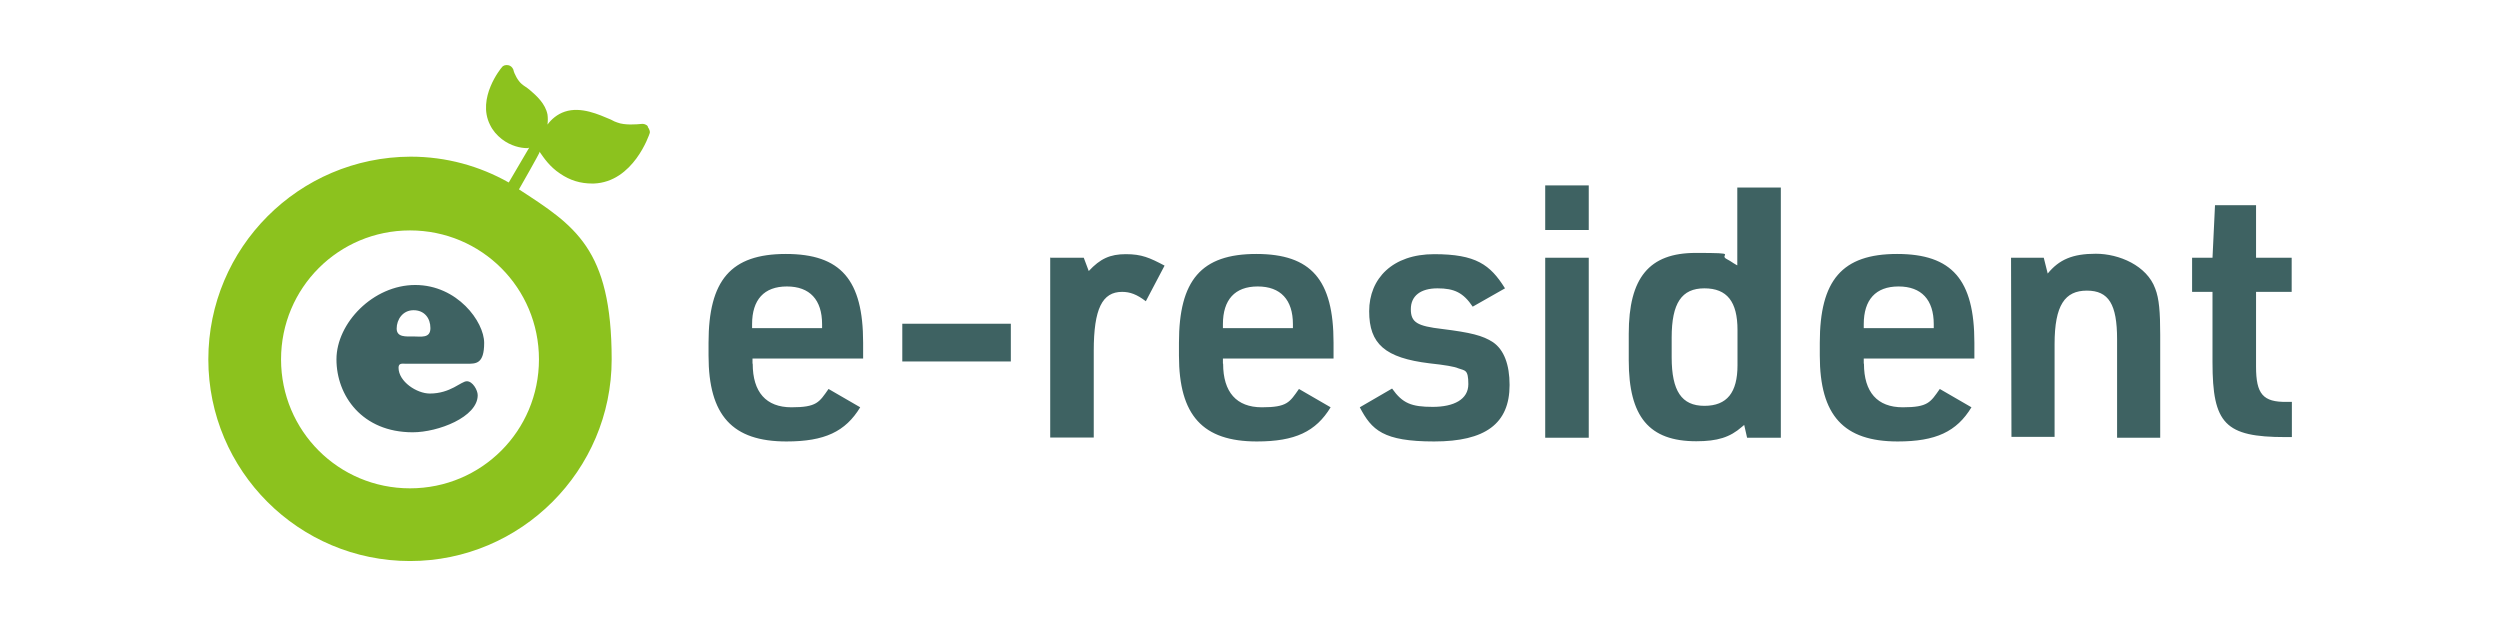
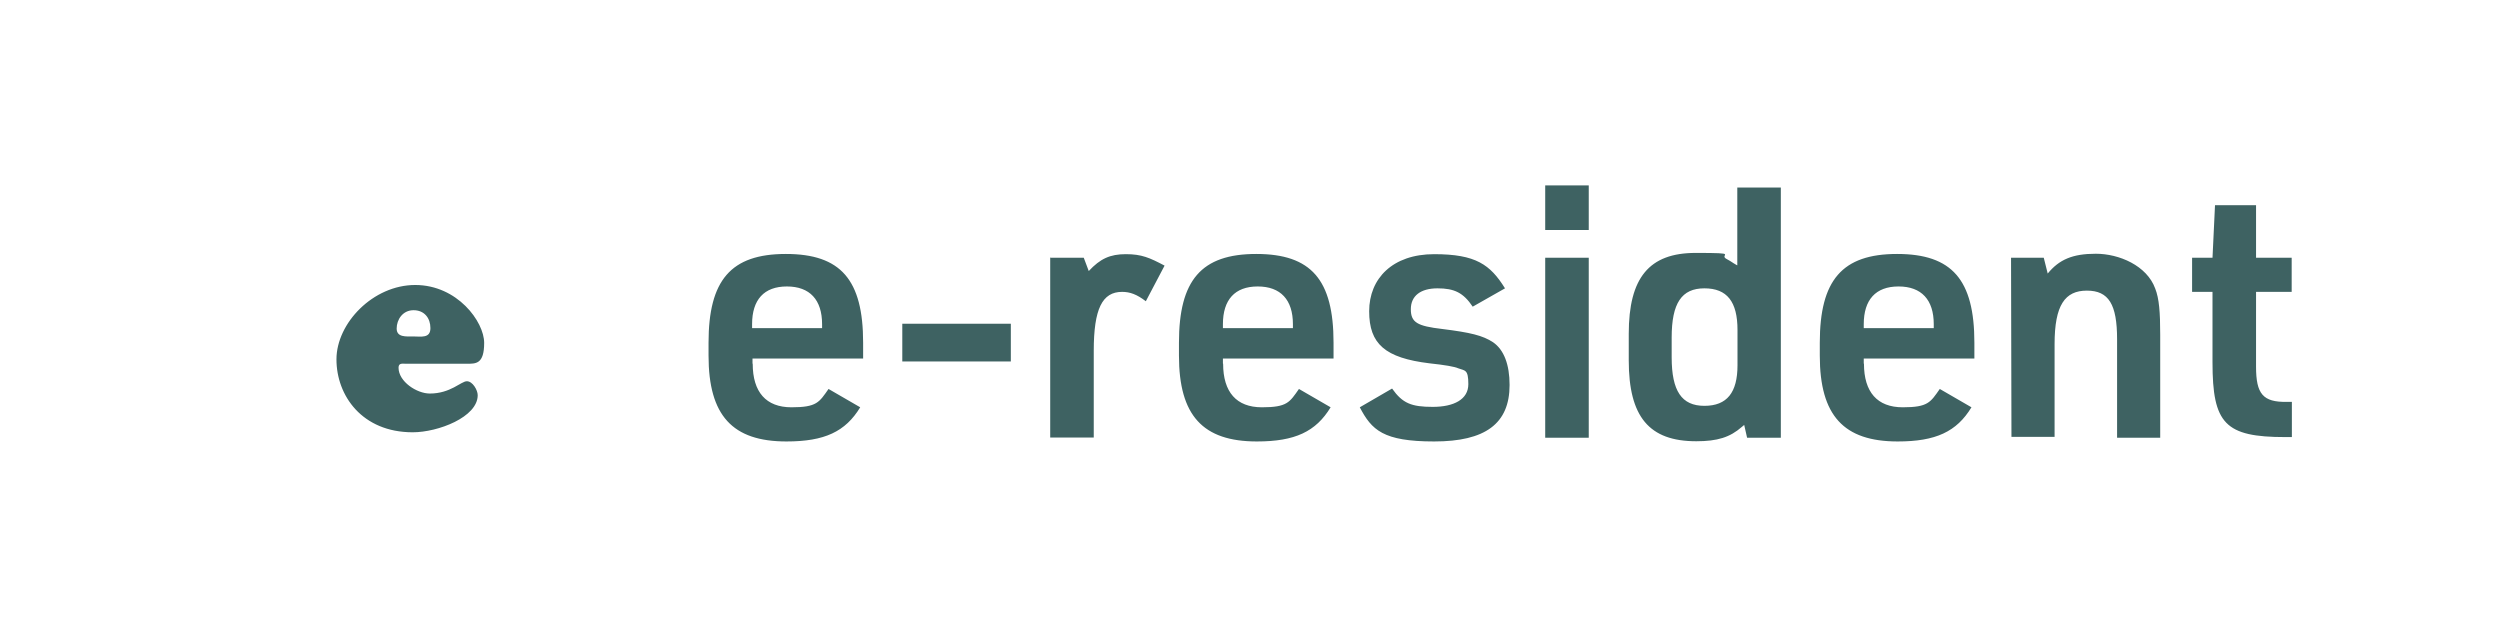
<svg xmlns="http://www.w3.org/2000/svg" data-name="レイヤー_1" viewBox="0 0 1200 300">
-   <path d="M311 60.7c-.7-1-2.1-1.4-3.3-1.2-1.9.2-7.9.7-11.4-.7-.7-.2-1.9-.7-3.1-1.4-5.7-2.4-14.3-6.4-22.1-3.8-3.6 1.2-6.4 3.6-8.3 6.2.2-1.7.2-3.3 0-4.8-1-5.2-5.2-9-8.6-11.9-.7-.5-1.2-1-1.9-1.4s-1.4-1-1.9-1.4c-1.7-1.4-3.6-4.8-4-6.9-.5-1.2-1.4-1.9-2.4-2.1-1.2-.2-2.4 0-3.1 1-.5.5-12.1 14.8-5.7 27.6 1.4 2.9 3.3 5 5.7 6.9 4.3 3.3 9 4.3 12.1 4.3 0 0 .5 0 1-.2l-9.8 16.7c-14-7.9-30-12.4-47.1-12.4-53.8.2-97.1 43.8-97.1 97.3s43.5 96.8 96.8 96.8 96.8-43.5 96.8-96.8-17.8-64.2-44.5-81.6c0 0 10.2-17.8 10-18.1l.2.5c1.7 2.4 4.5 6.7 9.5 10 4.8 3.3 9.8 4.8 15.5 4.8h.7c19-.7 26.6-23.3 26.9-24.3.2-.5-.2-1.9-1-2.9zm-52.3 111.8c0 34.3-27.6 61.9-61.9 61.9s-61.9-27.6-61.9-61.9 27.6-61.9 61.9-61.9 61.9 27.6 61.9 61.9z" fill="#8cc21e" />
  <path d="M194.9 174.6c-1.7 0-3.6-.5-3.6 1.9 0 6.7 8.8 12.4 15 12.4 10 0 15-5.9 17.8-5.9s5.2 4.3 5.2 6.7c0 10.5-19 17.8-31.2 17.8-24.3 0-36.6-17.6-36.6-35s17.6-35.7 37.8-35.7 33.1 17.6 33.1 27.8-4 10-8.3 10h-29.3zm11.7-17.1c0-4.8-2.9-8.6-8.1-8.6s-8.1 4.5-8.1 8.8 4.5 3.8 8.1 3.8 8.1 1 8.1-4zm154.7 17.1c0 13.6 6.4 20.9 18.6 20.9s13.3-2.4 17.8-8.8l15.2 8.8c-7.1 11.7-17.1 16.4-35.4 16.4-25.9 0-37.4-12.4-37.4-41.2v-6.2c0-30 10.7-42.6 37.1-42.6s37.1 12.4 37.1 42.6v7.6h-53.1v2.4zm33.3-17.1v-1.9c0-11.7-5.9-18.1-16.9-18.1s-16.7 6.4-16.7 18.1v1.9h33.5zm38.5-2.1h52.1v18.1h-52.1v-18.1zm71.2-31.7h15.9l2.4 6.4c5.5-5.9 10.2-8.1 17.8-8.1s11.4 1.7 18.6 5.5l-9 17.1c-4.3-3.3-7.6-4.5-11.4-4.5-9.5 0-13.6 8.1-13.6 28.3V210h-20.9v-86.4h.2zm82.8 50.9c0 13.6 6.4 20.9 18.6 20.9s13.3-2.4 17.8-8.8l15.2 8.8c-7.1 11.7-17.1 16.4-35.4 16.4-25.9 0-37.4-12.4-37.4-41.2v-6.2c0-30 10.7-42.6 37.1-42.6s37.1 12.4 37.1 42.6v7.6H587v2.4zm33.5-17.1v-1.9c0-11.7-5.9-18.1-16.9-18.1s-16.7 6.4-16.7 18.1v1.9h33.5zm47.6 29c5 7.1 9.3 8.8 19.5 8.8s17.1-3.6 17.1-10.9-1.7-6.4-4.8-7.6q-2.6-1.2-13.8-2.4c-21.4-2.6-29-9.3-29-25s11.2-27.4 31.2-27.4 26.9 5 34 16.4l-15.5 8.8c-4.5-6.7-8.8-8.8-16.9-8.8s-12.8 3.6-12.8 10 3.1 8.1 15 9.5c13.6 1.7 19.5 3.1 24.5 6.4 5.2 3.6 7.9 10.7 7.9 20.5 0 18.6-11.7 27.1-36.2 27.1s-30-5.5-35.7-16.4l15.5-9zM741.7 89h20.9v21.4h-20.9V89zm0 34.7h20.9v86.4h-20.9v-86.4zm95.6 80.2l-1.2 1c-5.7 5-11.7 6.9-21.9 6.9-22.6 0-32.4-11.7-32.4-38.8v-12.8c0-26.9 9.8-38.8 32.1-38.8s10.2.7 15.2 3.1q1 .5 3.1 1.9t1.7.7V90h20.9v120.1h-16.2l-1.4-6.2zm-34.9-32.4c0 16.2 4.8 23.3 15.7 23.3s15.9-6.4 15.9-19.5v-16.9c0-13.6-5-20-15.9-20s-15.7 7.1-15.7 23.6v9.5zm92.3 3.1c0 13.6 6.4 20.9 18.6 20.9s13.3-2.4 17.8-8.8l15.2 8.8c-7.1 11.7-17.1 16.4-35.4 16.4-25.9 0-37.4-12.4-37.4-41.2v-6.2c0-30 10.7-42.6 37.1-42.6s37.1 12.4 37.1 42.6v7.6h-53.1v2.4zm33.5-17.1v-1.9c0-11.7-5.9-18.1-16.9-18.1s-16.7 6.4-16.7 18.1v1.9h33.5zm37.1-33.8H981l1.9 7.6c5.5-6.7 11.9-9.5 23.1-9.5s24.5 5.7 28.5 16.7c1.9 4.8 2.4 11.4 2.4 22.1v49.5h-20.7v-47.3c0-16.7-4-23.3-14.5-23.3s-15.5 6.9-15.5 25.7v44.5h-20.7l-.2-85.9zm86.9 16.4v-16.4h9.8l1.2-25.2h19.7v25.2h17.1v16.4h-17.1V176c0 13.1 3.3 17.1 14.8 16.9h2.4v16.9h-3.1c-29 0-35-6.4-35-35.9v-33.8h-9.8z" fill="#3e6262" />
</svg>